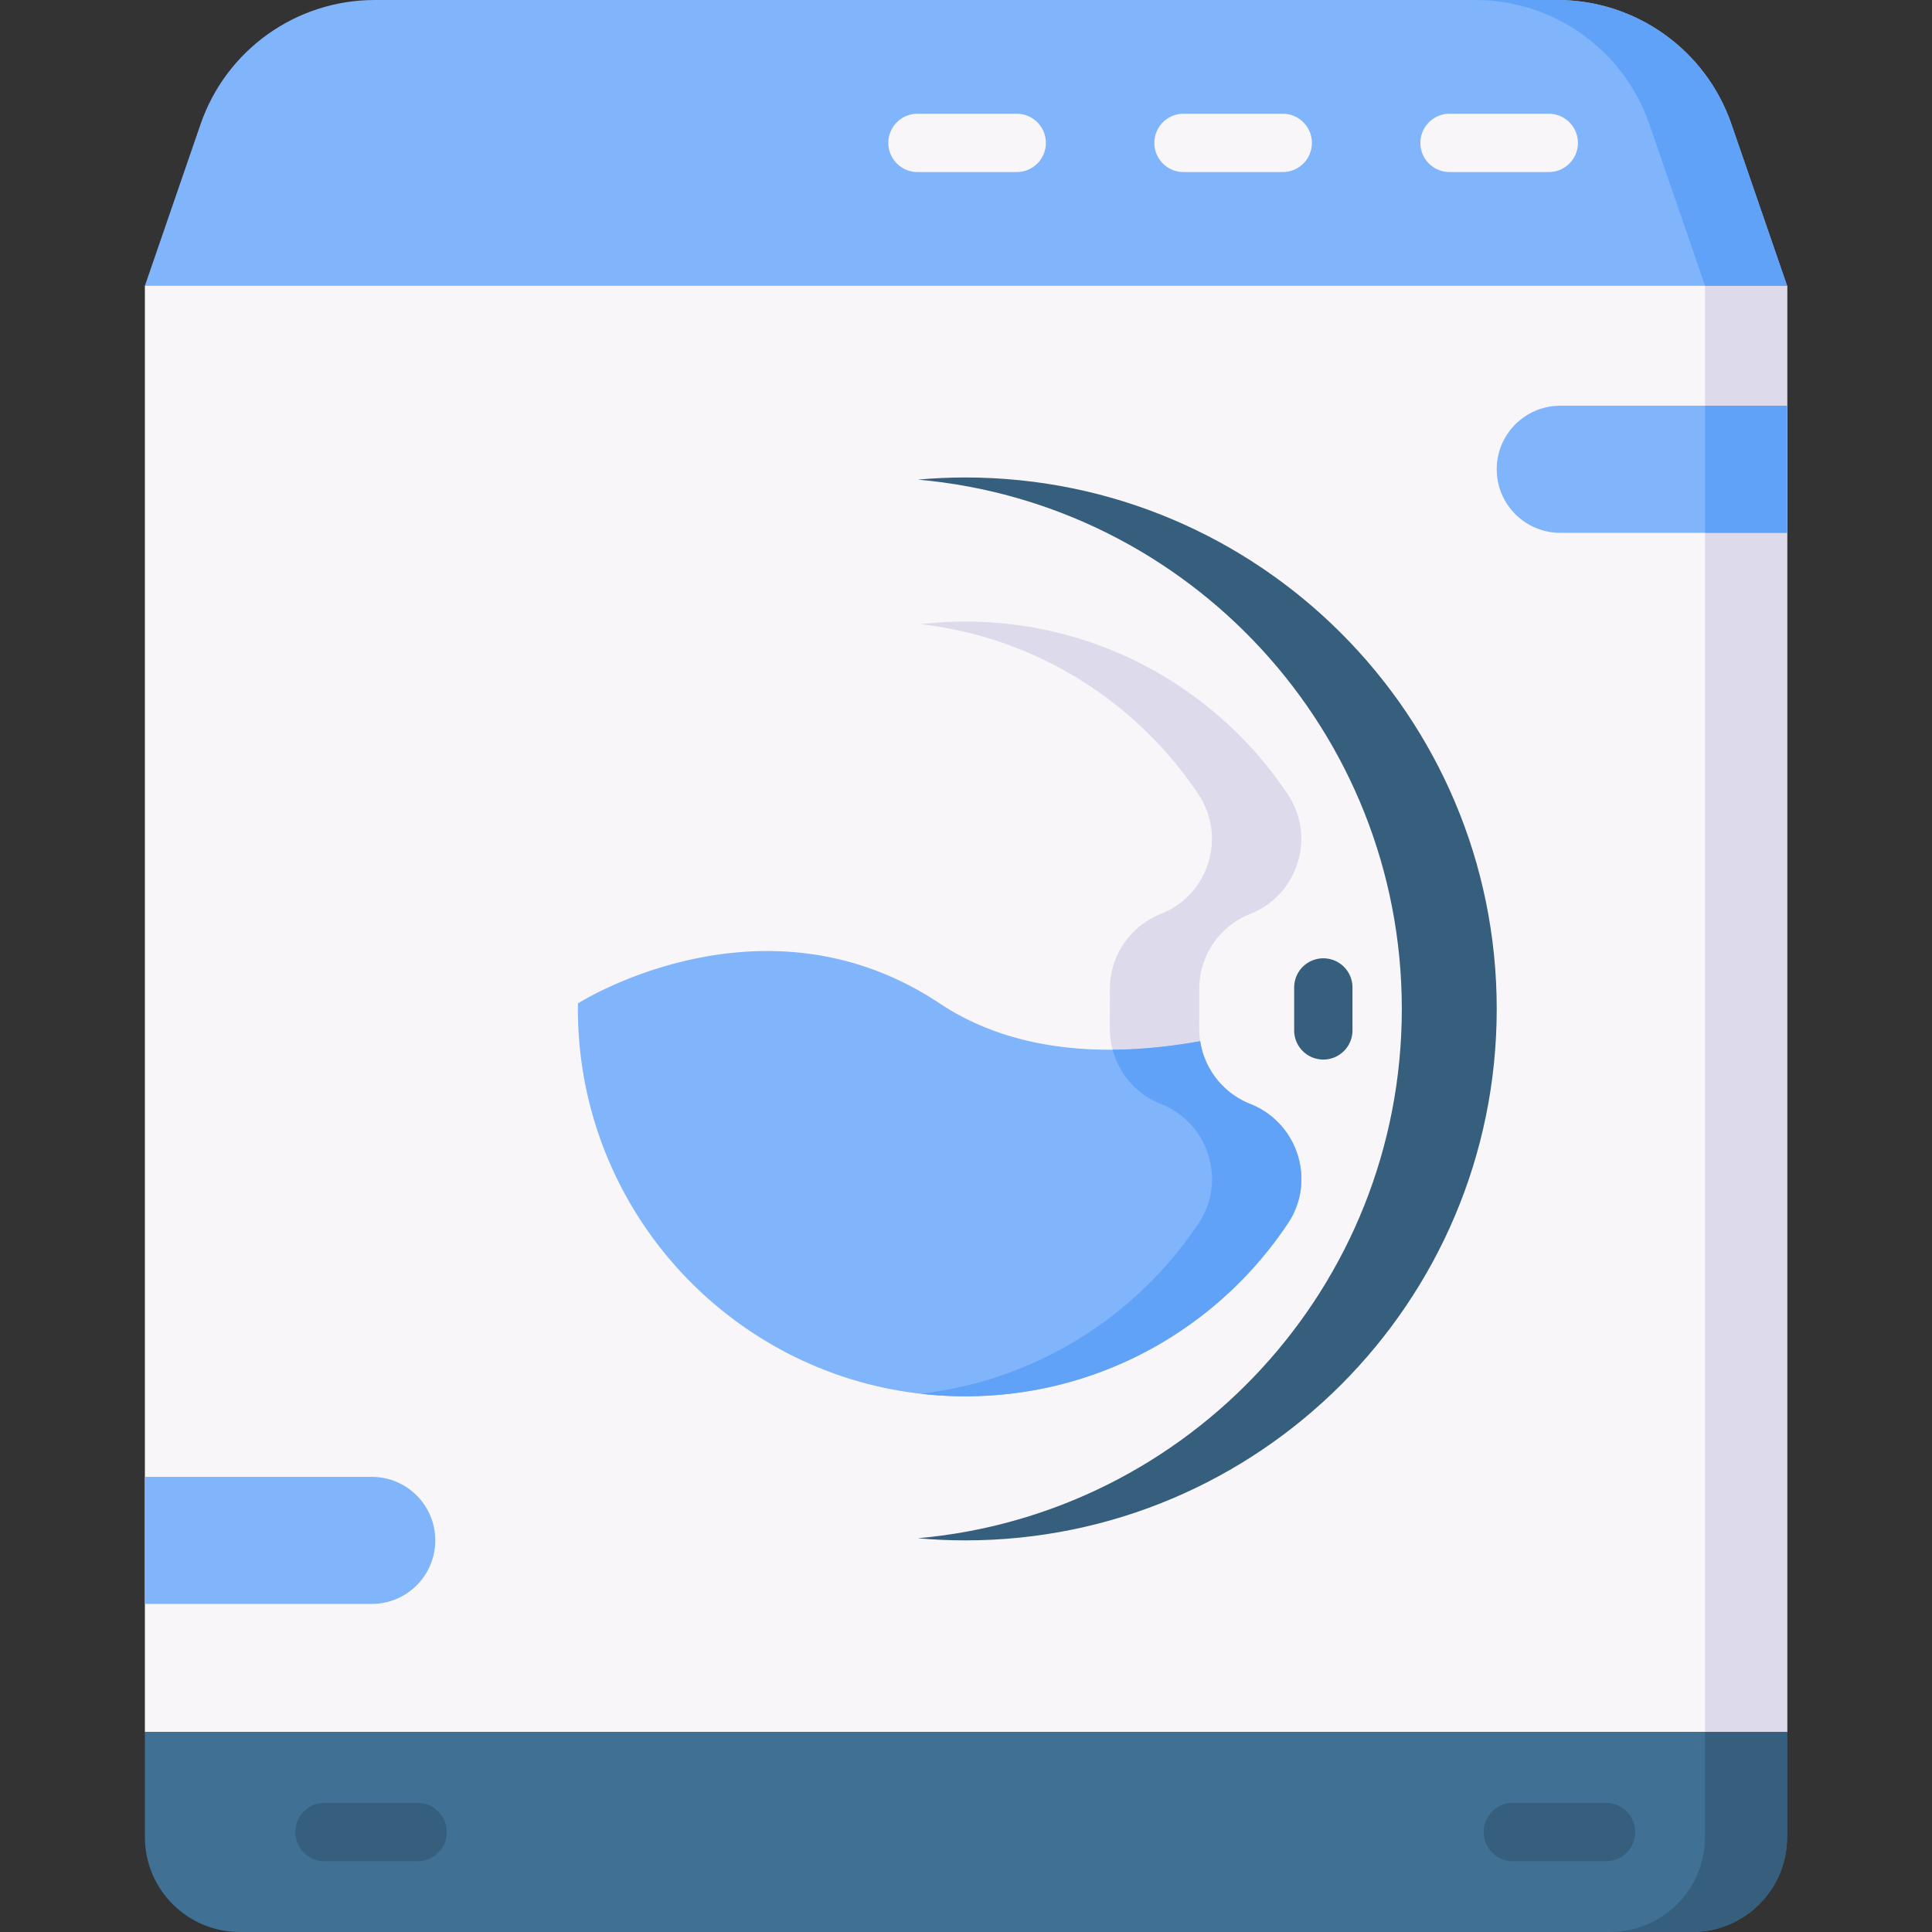
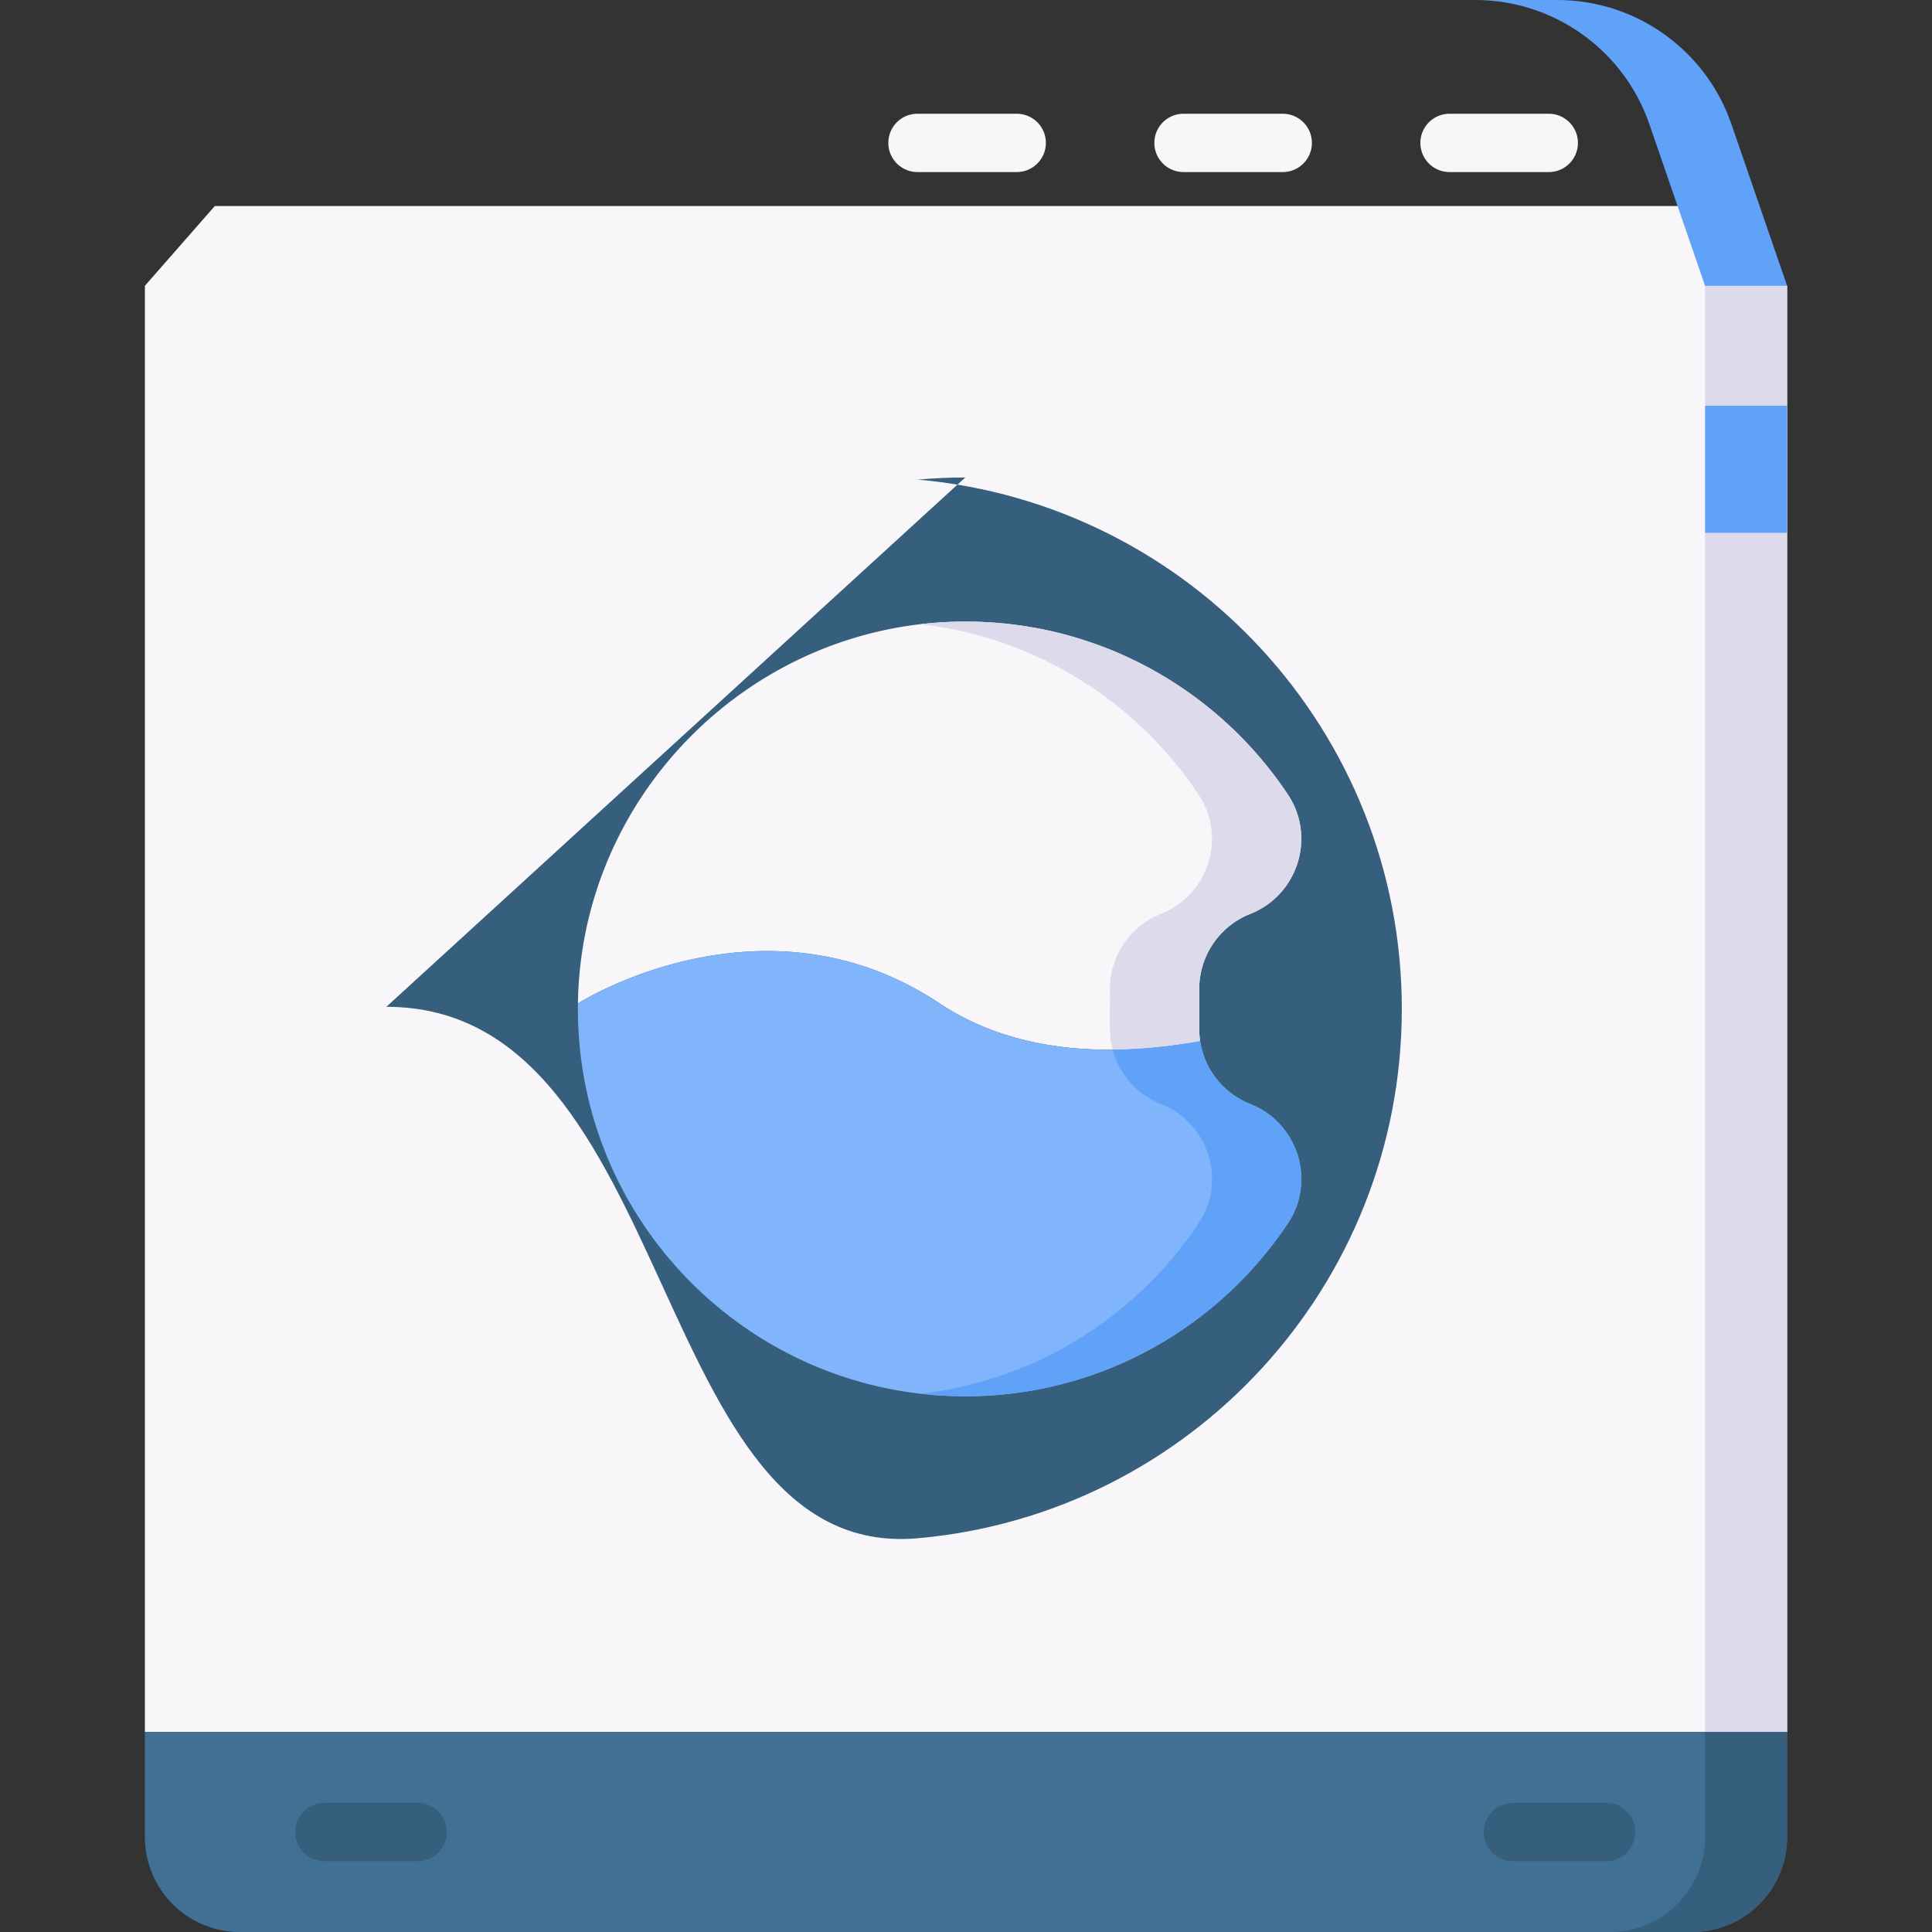
<svg xmlns="http://www.w3.org/2000/svg" x="0" y="0" viewBox="0 0 512 512">
  <rect x="0" y="0" width="512" height="512" fill="#333333" stroke="none" />
  <path fill="#f9f6f9" d="M473.604 459.016H38.396V75.739l18.529-21.142h394.723l21.956 21.142z" />
  <path fill="#dddaec" d="M451.858 65.437v393.579h21.746V75.739z" />
-   <path fill="#80b4fb" d="M412.7 0H99.3C78.471 0 59.938 13.217 53.153 32.909l-14.757 42.83h435.207L458.846 32.91C452.062 13.217 433.529 0 412.7 0z" />
  <path fill="#61a2f9" d="M458.847 32.909C452.062 13.217 433.529 0 412.7 0h-21.746c20.828 0 39.362 13.217 46.147 32.909l14.757 42.829h21.746z" />
  <path fill="#407093" d="M473.604 459.016H38.396v27.827C38.396 500.737 49.66 512 63.553 512h384.893c13.894 0 25.157-11.263 25.157-25.157v-27.827z" />
  <path fill="#365e7d" d="M451.858 459.016v27.826c0 13.894-11.263 25.157-25.157 25.157h21.746c13.894 0 25.157-11.263 25.157-25.157v-27.826z" />
  <path fill="#f9f6f9" d="M269.44 45.596h-26.298a7.726 7.726 0 1 1 0-15.452h26.298c4.268 0 7.726 3.459 7.726 7.726s-3.458 7.726-7.726 7.726zM339.94 45.596h-26.298a7.726 7.726 0 1 1 0-15.452h26.298c4.268 0 7.726 3.459 7.726 7.726s-3.458 7.726-7.726 7.726zM410.44 45.596h-26.298a7.726 7.726 0 1 1 0-15.452h26.298c4.268 0 7.726 3.459 7.726 7.726s-3.458 7.726-7.726 7.726z" />
-   <path fill="#365e7d" d="M255.805 126.536c-4.239 0-8.431.198-12.575.565 71.892 6.363 128.266 66.731 128.266 140.276S315.122 401.291 243.23 407.653c4.144.367 8.336.565 12.575.565 77.785 0 140.841-63.057 140.841-140.842s-63.057-140.84-140.841-140.84z" />
-   <path fill="#80b4fb" d="M473.604 141.201h-60.119c-9.3 0-16.839-7.539-16.839-16.839 0-9.3 7.539-16.839 16.839-16.839h60.119z" />
+   <path fill="#365e7d" d="M255.805 126.536c-4.239 0-8.431.198-12.575.565 71.892 6.363 128.266 66.731 128.266 140.276S315.122 401.291 243.23 407.653s-63.057-140.84-140.841-140.84z" />
  <path fill="#61a2f9" d="M451.858 107.523h21.746v33.678h-21.746z" />
-   <path fill="#80b4fb" d="M38.396 391.38h60.119c9.3 0 16.839 7.539 16.839 16.839 0 9.3-7.539 16.839-16.839 16.839H38.396z" />
  <path fill="#365e7d" d="M350.694 280.793a7.725 7.725 0 0 1-7.726-7.726v-11.378a7.726 7.726 0 1 1 15.452 0v11.378a7.726 7.726 0 0 1-7.726 7.726z" />
  <path fill="#f9f6f9" d="M249.017 265.912c20.762 13.812 46.637 14.043 69.042 10.01a21.43 21.43 0 0 1-.246-3.238V262.07a21.368 21.368 0 0 1 13.508-19.871c12.62-4.993 17.496-20.365 9.972-31.66-18.359-27.562-49.689-45.742-85.273-45.815-55.94-.115-102.08 45.255-102.86 101.189 0-.001 48.921-31.224 95.857-.001z" />
  <path fill="#dddaec" d="M341.293 210.538c-18.359-27.562-49.689-45.742-85.273-45.815a102.31 102.31 0 0 0-12.036.691c30.712 3.535 57.301 20.614 73.628 45.125 7.524 11.296 2.649 26.667-9.972 31.66a21.37 21.37 0 0 0-13.508 19.871c.068 10.344-.322 12.17.729 16.113 7.906-.055 15.744-.92 23.197-2.262-.409-2.674-.18-3.766-.246-13.852a21.368 21.368 0 0 1 13.508-19.871c12.622-4.993 17.498-20.364 9.973-31.66z" />
  <path fill="#80b4fb" d="M255.805 370.032c35.717 0 67.169-18.243 85.556-45.917 7.484-11.264 2.539-26.582-10.036-31.558l-.004-.001a21.372 21.372 0 0 1-13.262-16.634c-22.405 4.033-48.28 3.802-69.042-10.01-46.936-31.224-95.857 0-95.857 0-.8 57.366 45.462 104.12 102.645 104.12z" />
  <path fill="#61a2f9" d="m331.325 292.557-.004-.001a21.372 21.372 0 0 1-13.262-16.634c-7.454 1.342-15.292 2.207-23.197 2.262a21.366 21.366 0 0 0 12.779 14.372l.004.001c12.575 4.975 17.519 20.294 10.036 31.558-16.328 24.576-42.964 41.701-73.735 45.231 3.892.448 7.848.686 11.86.686 35.717 0 67.169-18.243 85.556-45.917 7.483-11.264 2.538-26.583-10.037-31.558z" />
  <path fill="#365e7d" d="M110.674 493.235H85.99a7.726 7.726 0 1 1 0-15.452h24.685a7.726 7.726 0 1 1-.001 15.452zM425.619 493.235h-24.684a7.725 7.725 0 0 1-7.726-7.726 7.725 7.725 0 0 1 7.726-7.726h24.684a7.725 7.725 0 0 1 7.726 7.726 7.725 7.725 0 0 1-7.726 7.726z" />
</svg>